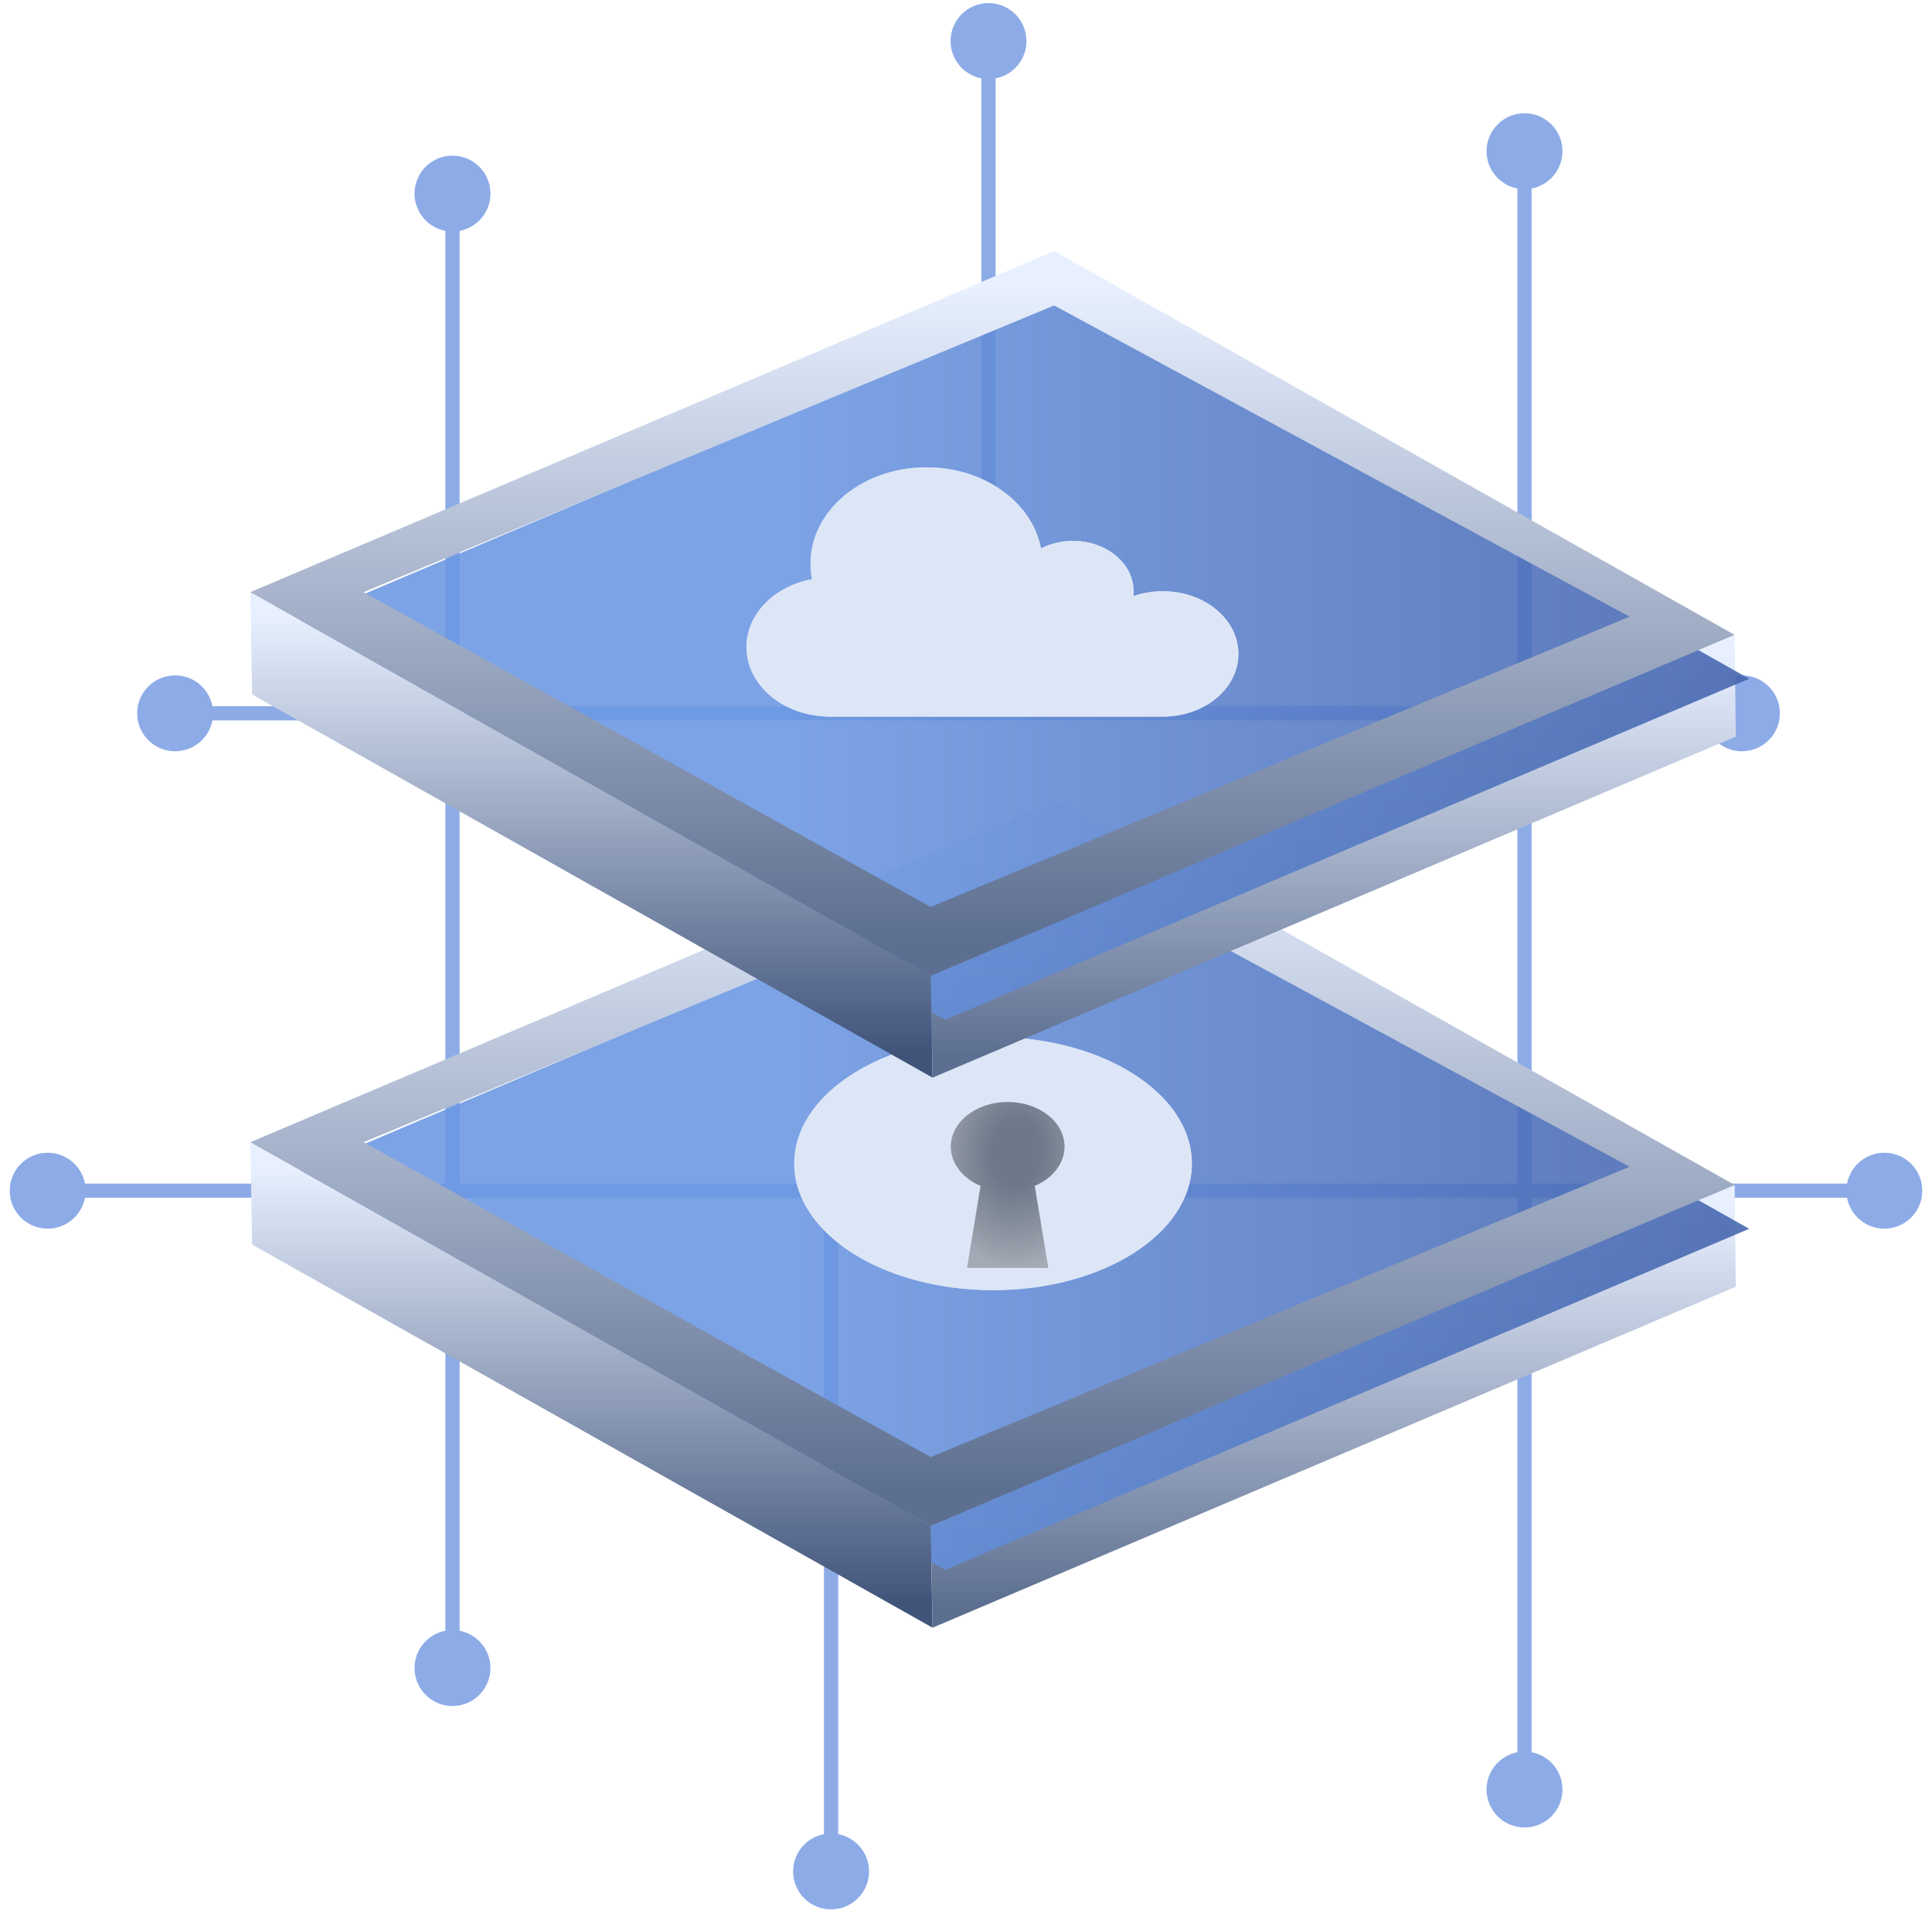
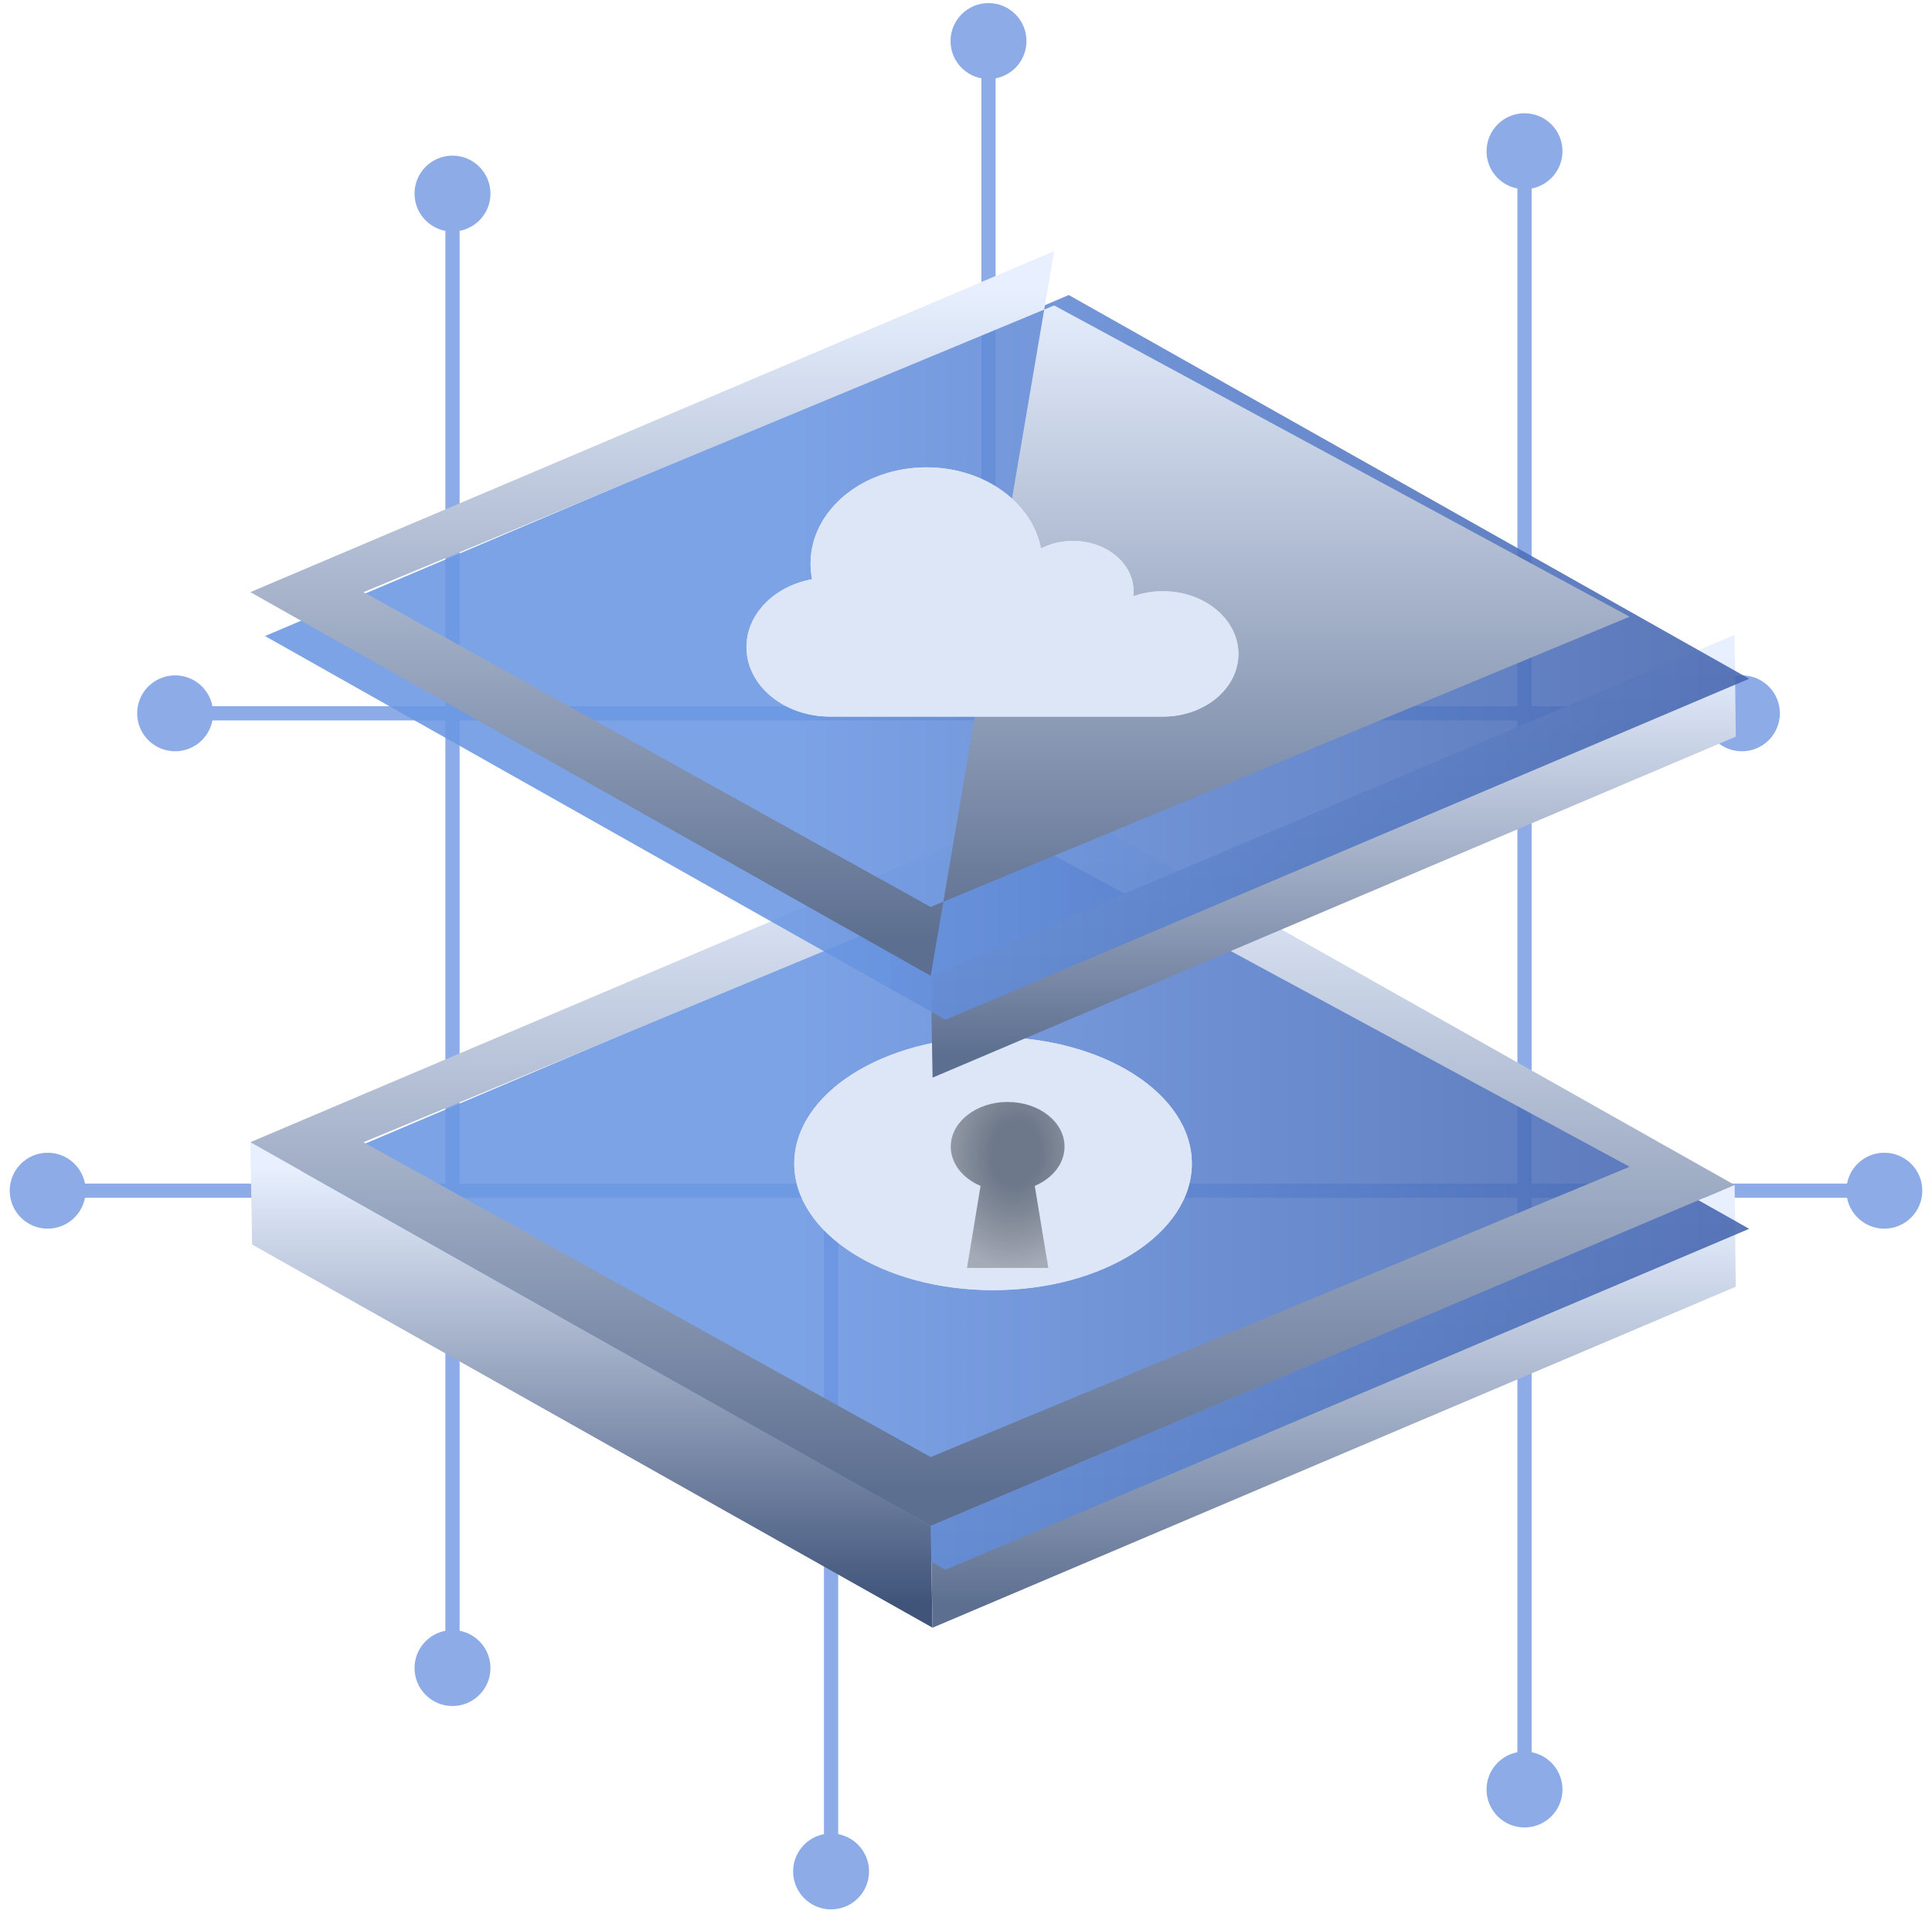
<svg xmlns="http://www.w3.org/2000/svg" width="132" height="131" viewBox="0 0 132 131" fill="none">
  <path fill-rule="evenodd" clip-rule="evenodd" d="M67.051 5.354C65.851 5.126 64.944 4.072 64.944 2.805C64.944 1.373 66.105 0.211 67.537 0.211C68.97 0.211 70.132 1.373 70.132 2.805C70.132 4.072 69.224 5.126 68.024 5.354V48.258H103.673V12.882C102.472 12.654 101.565 11.6 101.565 10.333C101.565 8.901 102.726 7.739 104.159 7.739C105.592 7.739 106.753 8.901 106.753 10.333C106.753 11.6 105.845 12.654 104.645 12.882V48.258H116.464C116.692 47.058 117.746 46.151 119.012 46.151C120.445 46.151 121.606 47.312 121.606 48.744C121.606 50.177 120.445 51.338 119.012 51.338C117.746 51.338 116.692 50.431 116.464 49.231H104.645V80.879H126.195C126.423 79.678 127.478 78.771 128.744 78.771C130.177 78.771 131.338 79.932 131.338 81.365C131.338 82.798 130.177 83.959 128.744 83.959C127.478 83.959 126.423 83.052 126.195 81.851H104.645V119.737C105.845 119.965 106.753 121.019 106.753 122.285C106.753 123.718 105.592 124.879 104.159 124.879C102.726 124.879 101.565 123.718 101.565 122.285C101.565 121.019 102.472 119.965 103.673 119.737V81.851H57.268V125.335C58.468 125.562 59.376 126.617 59.376 127.883C59.376 129.316 58.214 130.477 56.782 130.477C55.349 130.477 54.188 129.316 54.188 127.883C54.188 126.617 55.095 125.562 56.295 125.335V81.851H31.402V111.437C32.603 111.665 33.51 112.719 33.51 113.986C33.51 115.418 32.349 116.58 30.916 116.58C29.483 116.58 28.322 115.418 28.322 113.986C28.322 112.719 29.23 111.665 30.43 111.437V81.851H5.807C5.579 83.052 4.524 83.959 3.258 83.959C1.825 83.959 0.664 82.798 0.664 81.365C0.664 79.932 1.825 78.771 3.258 78.771C4.524 78.771 5.579 79.678 5.807 80.879H30.43V49.231H14.514C14.286 50.431 13.232 51.338 11.965 51.338C10.533 51.338 9.371 50.177 9.371 48.744C9.371 47.312 10.533 46.151 11.965 46.151C13.232 46.151 14.286 47.058 14.514 48.258H30.43V15.777C29.23 15.549 28.322 14.495 28.322 13.229C28.322 11.796 29.483 10.635 30.916 10.635C32.349 10.635 33.51 11.796 33.51 13.229C33.51 14.495 32.603 15.549 31.402 15.777V48.258H67.051V5.354ZM31.402 49.231V80.879H103.673V49.231H31.402Z" fill="#2560D1" fill-opacity="0.52" />
  <g filter="url(#filter0_d_3716_13402)">
    <path fill-rule="evenodd" clip-rule="evenodd" d="M118.514 76.972L63.596 100.274L63.716 107.228L118.594 83.926L118.514 76.972Z" fill="url(#paint0_linear_3716_13402)" />
    <g filter="url(#filter1_i_3716_13402)">
      <path d="M72.023 50.75L118.508 76.97L63.59 100.272L17.105 74.052L72.023 50.75Z" fill="url(#paint1_linear_3716_13402)" fill-opacity="0.88" />
    </g>
    <path fill-rule="evenodd" clip-rule="evenodd" d="M63.59 100.271L63.71 107.225L17.225 81.045L17.105 74.051L63.59 100.271Z" fill="url(#paint2_linear_3716_13402)" />
    <path fill-rule="evenodd" clip-rule="evenodd" d="M72.023 54.463L24.839 74.052L63.59 95.568L111.339 75.73L72.023 54.463ZM72.023 50.75L17.105 74.052L63.59 100.272L118.508 76.97L72.023 50.75Z" fill="url(#paint3_linear_3716_13402)" />
    <path d="M81.431 75.512C81.431 80.289 75.35 84.162 67.848 84.162C60.347 84.162 54.266 80.289 54.266 75.512C54.266 70.735 60.347 66.862 67.848 66.862C75.35 66.862 81.431 70.735 81.431 75.512Z" fill="#DDE6F6" />
    <path fill-rule="evenodd" clip-rule="evenodd" d="M77.069 81.025C79.404 79.538 80.716 77.571 80.716 75.512C80.716 73.452 79.404 71.486 77.069 69.998C74.742 68.517 71.484 67.577 67.848 67.577C64.213 67.577 60.955 68.517 58.628 69.998C56.293 71.486 54.98 73.452 54.98 75.512C54.98 77.571 56.293 79.538 58.628 81.025C60.955 82.507 64.213 83.447 67.848 83.447C71.484 83.447 74.742 82.507 77.069 81.025ZM67.848 84.162C75.35 84.162 81.431 80.289 81.431 75.512C81.431 70.735 75.35 66.862 67.848 66.862C60.347 66.862 54.266 70.735 54.266 75.512C54.266 80.289 60.347 84.162 67.848 84.162Z" fill="#DDE6F6" />
    <g filter="url(#filter2_i_3716_13402)">
      <path fill-rule="evenodd" clip-rule="evenodd" d="M65.994 76.039C64.782 75.522 63.959 74.514 63.959 73.354C63.959 71.668 65.699 70.301 67.846 70.301C69.993 70.301 71.733 71.668 71.733 73.354C71.733 74.514 70.911 75.522 69.699 76.039L70.623 81.64H65.07L65.994 76.039Z" fill="url(#paint4_radial_3716_13402)" fill-opacity="0.55" />
    </g>
    <path fill-rule="evenodd" clip-rule="evenodd" d="M118.514 39.382L63.596 62.684L63.716 69.639L118.594 46.337L118.514 39.382Z" fill="url(#paint5_linear_3716_13402)" />
    <g filter="url(#filter3_i_3716_13402)">
      <path d="M72.023 13.161L118.508 39.381L63.59 62.683L17.105 36.463L72.023 13.161Z" fill="url(#paint6_linear_3716_13402)" fill-opacity="0.88" />
    </g>
-     <path fill-rule="evenodd" clip-rule="evenodd" d="M63.59 62.681L63.71 69.636L17.225 43.456L17.105 36.461L63.59 62.681Z" fill="url(#paint7_linear_3716_13402)" />
-     <path fill-rule="evenodd" clip-rule="evenodd" d="M72.023 16.873L24.839 36.463L63.59 57.979L111.339 38.141L72.023 16.873ZM72.023 13.161L17.105 36.463L63.59 62.683L118.508 39.381L72.023 13.161Z" fill="url(#paint8_linear_3716_13402)" />
+     <path fill-rule="evenodd" clip-rule="evenodd" d="M72.023 16.873L24.839 36.463L63.59 57.979L111.339 38.141L72.023 16.873ZM72.023 13.161L17.105 36.463L63.59 62.683L72.023 13.161Z" fill="url(#paint8_linear_3716_13402)" />
    <g filter="url(#filter4_d_3716_13402)">
      <path d="M84.612 39.686C84.612 42.052 82.301 43.97 79.451 43.97H56.722C53.562 43.97 51 41.843 51 39.22C51 36.949 52.918 35.05 55.484 34.581C55.416 34.233 55.38 33.876 55.38 33.512C55.38 29.88 58.926 26.936 63.301 26.936C67.252 26.936 70.527 29.337 71.124 32.478C71.757 32.151 72.506 31.962 73.308 31.962C75.596 31.962 77.451 33.502 77.451 35.401C77.451 35.516 77.444 35.629 77.43 35.741C78.052 35.522 78.734 35.401 79.451 35.401C82.301 35.401 84.612 37.319 84.612 39.686Z" fill="#DDE6F6" />
    </g>
    <g filter="url(#filter5_d_3716_13402)">
      <path fill-rule="evenodd" clip-rule="evenodd" d="M56.325 35.154L55.613 35.284C53.284 35.71 51.715 37.389 51.715 39.22C51.715 41.33 53.826 43.255 56.722 43.255H79.451C82.036 43.255 83.897 41.538 83.897 39.686C83.897 37.833 82.036 36.116 79.451 36.116C78.814 36.116 78.212 36.224 77.668 36.415L76.58 36.799L76.721 35.654C76.731 35.573 76.736 35.489 76.736 35.401C76.736 34.015 75.332 32.677 73.308 32.677C72.618 32.677 71.982 32.839 71.452 33.113L70.6 33.553L70.421 32.612C69.904 29.89 66.999 27.651 63.301 27.651C59.191 27.651 56.095 30.394 56.095 33.512C56.095 33.828 56.126 34.14 56.186 34.444L56.325 35.154ZM70.941 31.771C70.022 28.984 66.95 26.936 63.301 26.936C58.926 26.936 55.38 29.88 55.38 33.512C55.38 33.827 55.407 34.138 55.459 34.442C55.467 34.488 55.475 34.535 55.484 34.581C55.429 34.591 55.375 34.602 55.32 34.613C52.837 35.132 51 36.998 51 39.22C51 41.843 53.562 43.97 56.722 43.97H79.451C82.301 43.97 84.612 42.052 84.612 39.686C84.612 37.319 82.301 35.401 79.451 35.401C79.006 35.401 78.575 35.448 78.163 35.535C77.911 35.589 77.666 35.658 77.43 35.741C77.444 35.629 77.451 35.516 77.451 35.401C77.451 35.263 77.441 35.126 77.421 34.991C77.177 33.285 75.429 31.962 73.308 31.962C72.774 31.962 72.264 32.045 71.796 32.198C71.561 32.275 71.336 32.369 71.124 32.478C71.078 32.238 71.016 32.002 70.941 31.771Z" fill="#DDE6F6" />
    </g>
  </g>
  <defs>
    <filter id="filter0_d_3716_13402" x="13.105" y="13.161" width="109.488" height="102.068" filterUnits="userSpaceOnUse" color-interpolation-filters="sRGB">
      <feFlood flood-opacity="0" result="BackgroundImageFix" />
      <feColorMatrix in="SourceAlpha" type="matrix" values="0 0 0 0 0 0 0 0 0 0 0 0 0 0 0 0 0 0 127 0" result="hardAlpha" />
      <feOffset dy="4" />
      <feGaussianBlur stdDeviation="2" />
      <feComposite in2="hardAlpha" operator="out" />
      <feColorMatrix type="matrix" values="0 0 0 0 0 0 0 0 0 0 0 0 0 0 0 0 0 0 0.25 0" />
      <feBlend mode="normal" in2="BackgroundImageFix" result="effect1_dropShadow_3716_13402" />
      <feBlend mode="normal" in="SourceGraphic" in2="effect1_dropShadow_3716_13402" result="shape" />
    </filter>
    <filter id="filter1_i_3716_13402" x="17.105" y="50.75" width="102.402" height="52.522" filterUnits="userSpaceOnUse" color-interpolation-filters="sRGB">
      <feFlood flood-opacity="0" result="BackgroundImageFix" />
      <feBlend mode="normal" in="SourceGraphic" in2="BackgroundImageFix" result="shape" />
      <feColorMatrix in="SourceAlpha" type="matrix" values="0 0 0 0 0 0 0 0 0 0 0 0 0 0 0 0 0 0 127 0" result="hardAlpha" />
      <feOffset dx="1" dy="3" />
      <feGaussianBlur stdDeviation="2.5" />
      <feComposite in2="hardAlpha" operator="arithmetic" k2="-1" k3="1" />
      <feColorMatrix type="matrix" values="0 0 0 0 0 0 0 0 0 0 0 0 0 0 0 0 0 0 0.25 0" />
      <feBlend mode="normal" in2="shape" result="effect1_innerShadow_3716_13402" />
    </filter>
    <filter id="filter2_i_3716_13402" x="63.959" y="70.301" width="8.775" height="12.339" filterUnits="userSpaceOnUse" color-interpolation-filters="sRGB">
      <feFlood flood-opacity="0" result="BackgroundImageFix" />
      <feBlend mode="normal" in="SourceGraphic" in2="BackgroundImageFix" result="shape" />
      <feColorMatrix in="SourceAlpha" type="matrix" values="0 0 0 0 0 0 0 0 0 0 0 0 0 0 0 0 0 0 127 0" result="hardAlpha" />
      <feOffset dx="1" dy="1" />
      <feGaussianBlur stdDeviation="0.5" />
      <feComposite in2="hardAlpha" operator="arithmetic" k2="-1" k3="1" />
      <feColorMatrix type="matrix" values="0 0 0 0 0 0 0 0 0 0 0 0 0 0 0 0 0 0 0.55 0" />
      <feBlend mode="normal" in2="shape" result="effect1_innerShadow_3716_13402" />
    </filter>
    <filter id="filter3_i_3716_13402" x="17.105" y="13.161" width="102.402" height="52.522" filterUnits="userSpaceOnUse" color-interpolation-filters="sRGB">
      <feFlood flood-opacity="0" result="BackgroundImageFix" />
      <feBlend mode="normal" in="SourceGraphic" in2="BackgroundImageFix" result="shape" />
      <feColorMatrix in="SourceAlpha" type="matrix" values="0 0 0 0 0 0 0 0 0 0 0 0 0 0 0 0 0 0 127 0" result="hardAlpha" />
      <feOffset dx="1" dy="3" />
      <feGaussianBlur stdDeviation="2.5" />
      <feComposite in2="hardAlpha" operator="arithmetic" k2="-1" k3="1" />
      <feColorMatrix type="matrix" values="0 0 0 0 0 0 0 0 0 0 0 0 0 0 0 0 0 0 0.25 0" />
      <feBlend mode="normal" in2="shape" result="effect1_innerShadow_3716_13402" />
    </filter>
    <filter id="filter4_d_3716_13402" x="47" y="23.936" width="41.611" height="25.034" filterUnits="userSpaceOnUse" color-interpolation-filters="sRGB">
      <feFlood flood-opacity="0" result="BackgroundImageFix" />
      <feColorMatrix in="SourceAlpha" type="matrix" values="0 0 0 0 0 0 0 0 0 0 0 0 0 0 0 0 0 0 127 0" result="hardAlpha" />
      <feOffset dy="1" />
      <feGaussianBlur stdDeviation="2" />
      <feComposite in2="hardAlpha" operator="out" />
      <feColorMatrix type="matrix" values="0 0 0 0 0 0 0 0 0 0 0 0 0 0 0 0 0 0 0.25 0" />
      <feBlend mode="normal" in2="BackgroundImageFix" result="effect1_dropShadow_3716_13402" />
      <feBlend mode="normal" in="SourceGraphic" in2="effect1_dropShadow_3716_13402" result="shape" />
    </filter>
    <filter id="filter5_d_3716_13402" x="47" y="23.936" width="41.611" height="25.034" filterUnits="userSpaceOnUse" color-interpolation-filters="sRGB">
      <feFlood flood-opacity="0" result="BackgroundImageFix" />
      <feColorMatrix in="SourceAlpha" type="matrix" values="0 0 0 0 0 0 0 0 0 0 0 0 0 0 0 0 0 0 127 0" result="hardAlpha" />
      <feOffset dy="1" />
      <feGaussianBlur stdDeviation="2" />
      <feComposite in2="hardAlpha" operator="out" />
      <feColorMatrix type="matrix" values="0 0 0 0 0 0 0 0 0 0 0 0 0 0 0 0 0 0 0.25 0" />
      <feBlend mode="normal" in2="BackgroundImageFix" result="effect1_dropShadow_3716_13402" />
      <feBlend mode="normal" in="SourceGraphic" in2="effect1_dropShadow_3716_13402" result="shape" />
    </filter>
    <linearGradient id="paint0_linear_3716_13402" x1="91.095" y1="78.483" x2="91.095" y2="105.717" gradientUnits="userSpaceOnUse">
      <stop stop-color="#E8F0FF" />
      <stop offset="1" stop-color="#5D6F90" />
    </linearGradient>
    <linearGradient id="paint1_linear_3716_13402" x1="17.105" y1="74.716" x2="118.514" y2="74.716" gradientUnits="userSpaceOnUse">
      <stop offset="0.357" stop-color="#6A96E2" />
      <stop offset="1" stop-color="#4363AD" />
    </linearGradient>
    <linearGradient id="paint2_linear_3716_13402" x1="40.408" y1="75.708" x2="40.408" y2="105.568" gradientUnits="userSpaceOnUse">
      <stop stop-color="#E8F0FF" />
      <stop offset="1" stop-color="#40547A" />
    </linearGradient>
    <linearGradient id="paint3_linear_3716_13402" x1="67.807" y1="53.224" x2="67.807" y2="97.799" gradientUnits="userSpaceOnUse">
      <stop stop-color="#E8F0FF" />
      <stop offset="1" stop-color="#5D6F90" />
    </linearGradient>
    <radialGradient id="paint4_radial_3716_13402" cx="0" cy="0" r="1" gradientUnits="userSpaceOnUse" gradientTransform="translate(68.401 73.79) rotate(94.046) scale(7.87 5.793)">
      <stop offset="0.281" stop-color="#111E32" />
      <stop offset="1" stop-opacity="0.47" />
    </radialGradient>
    <linearGradient id="paint5_linear_3716_13402" x1="91.095" y1="40.894" x2="91.095" y2="68.128" gradientUnits="userSpaceOnUse">
      <stop stop-color="#E8F0FF" />
      <stop offset="1" stop-color="#5D6F90" />
    </linearGradient>
    <linearGradient id="paint6_linear_3716_13402" x1="17.105" y1="37.127" x2="118.514" y2="37.127" gradientUnits="userSpaceOnUse">
      <stop offset="0.357" stop-color="#6A96E2" />
      <stop offset="1" stop-color="#4363AD" />
    </linearGradient>
    <linearGradient id="paint7_linear_3716_13402" x1="40.408" y1="38.118" x2="40.408" y2="67.979" gradientUnits="userSpaceOnUse">
      <stop stop-color="#E8F0FF" />
      <stop offset="1" stop-color="#40547A" />
    </linearGradient>
    <linearGradient id="paint8_linear_3716_13402" x1="67.807" y1="15.634" x2="67.807" y2="60.209" gradientUnits="userSpaceOnUse">
      <stop stop-color="#E8F0FF" />
      <stop offset="1" stop-color="#5D6F90" />
    </linearGradient>
  </defs>
</svg>